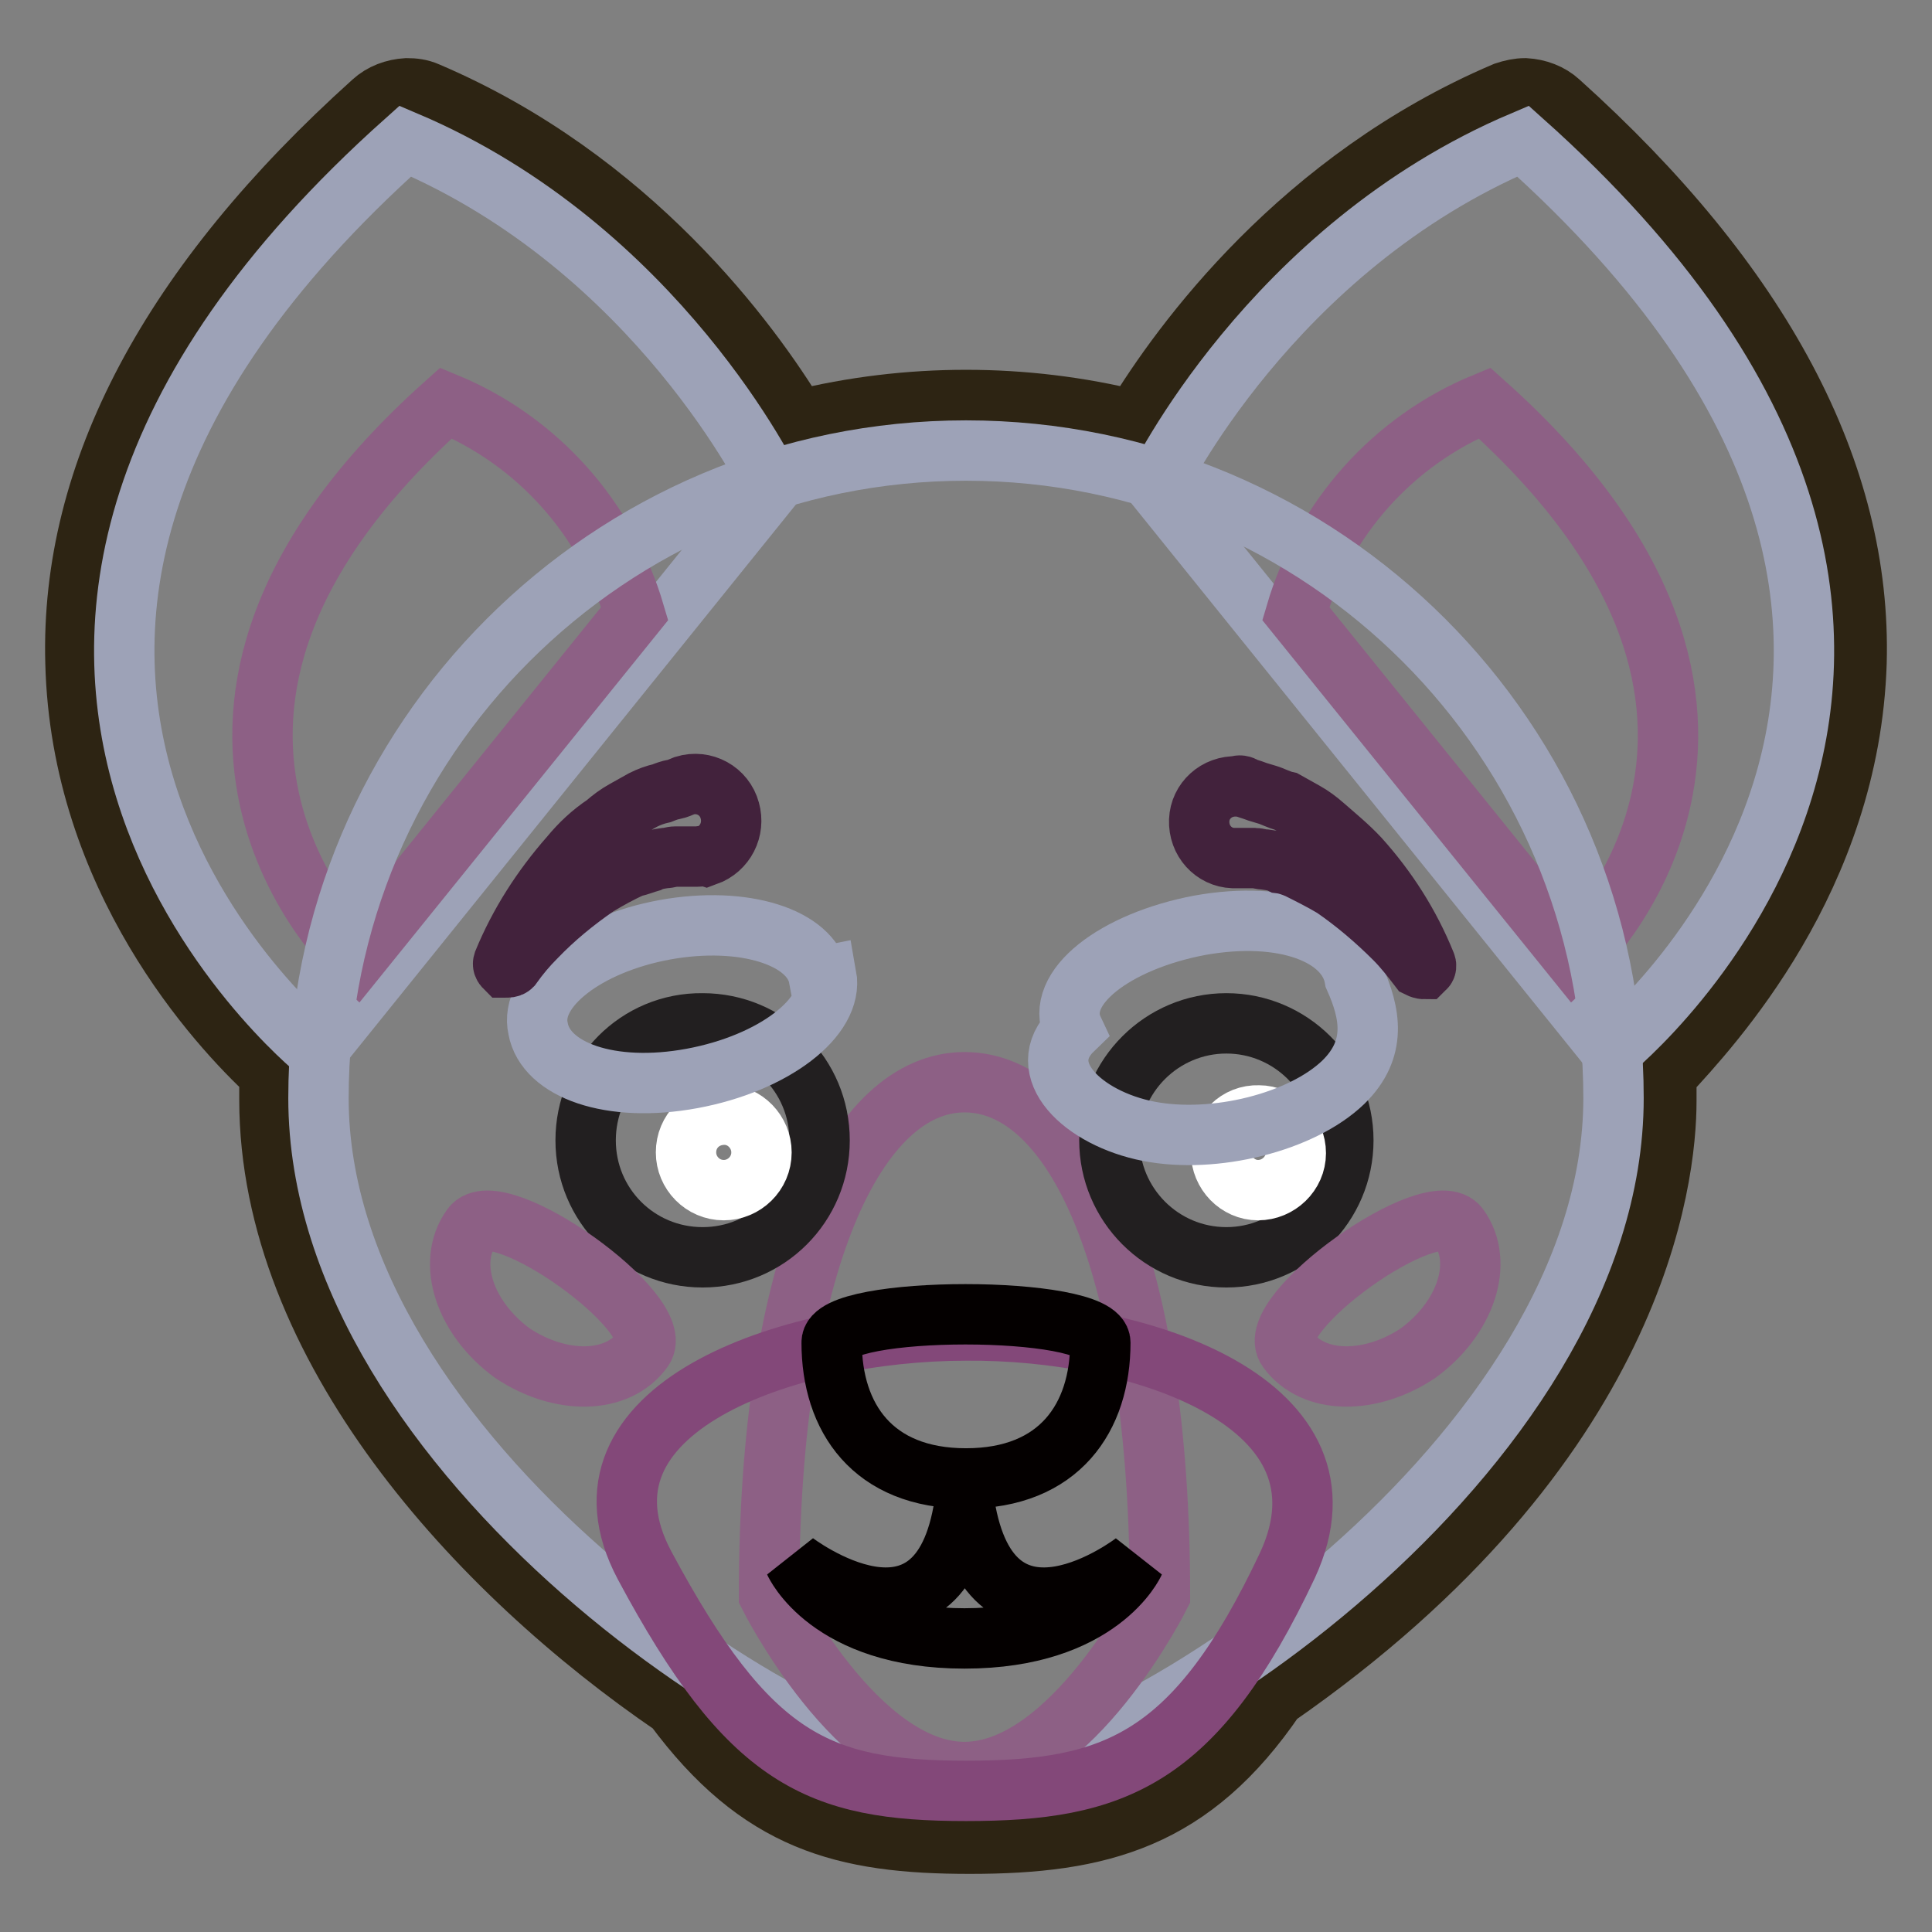
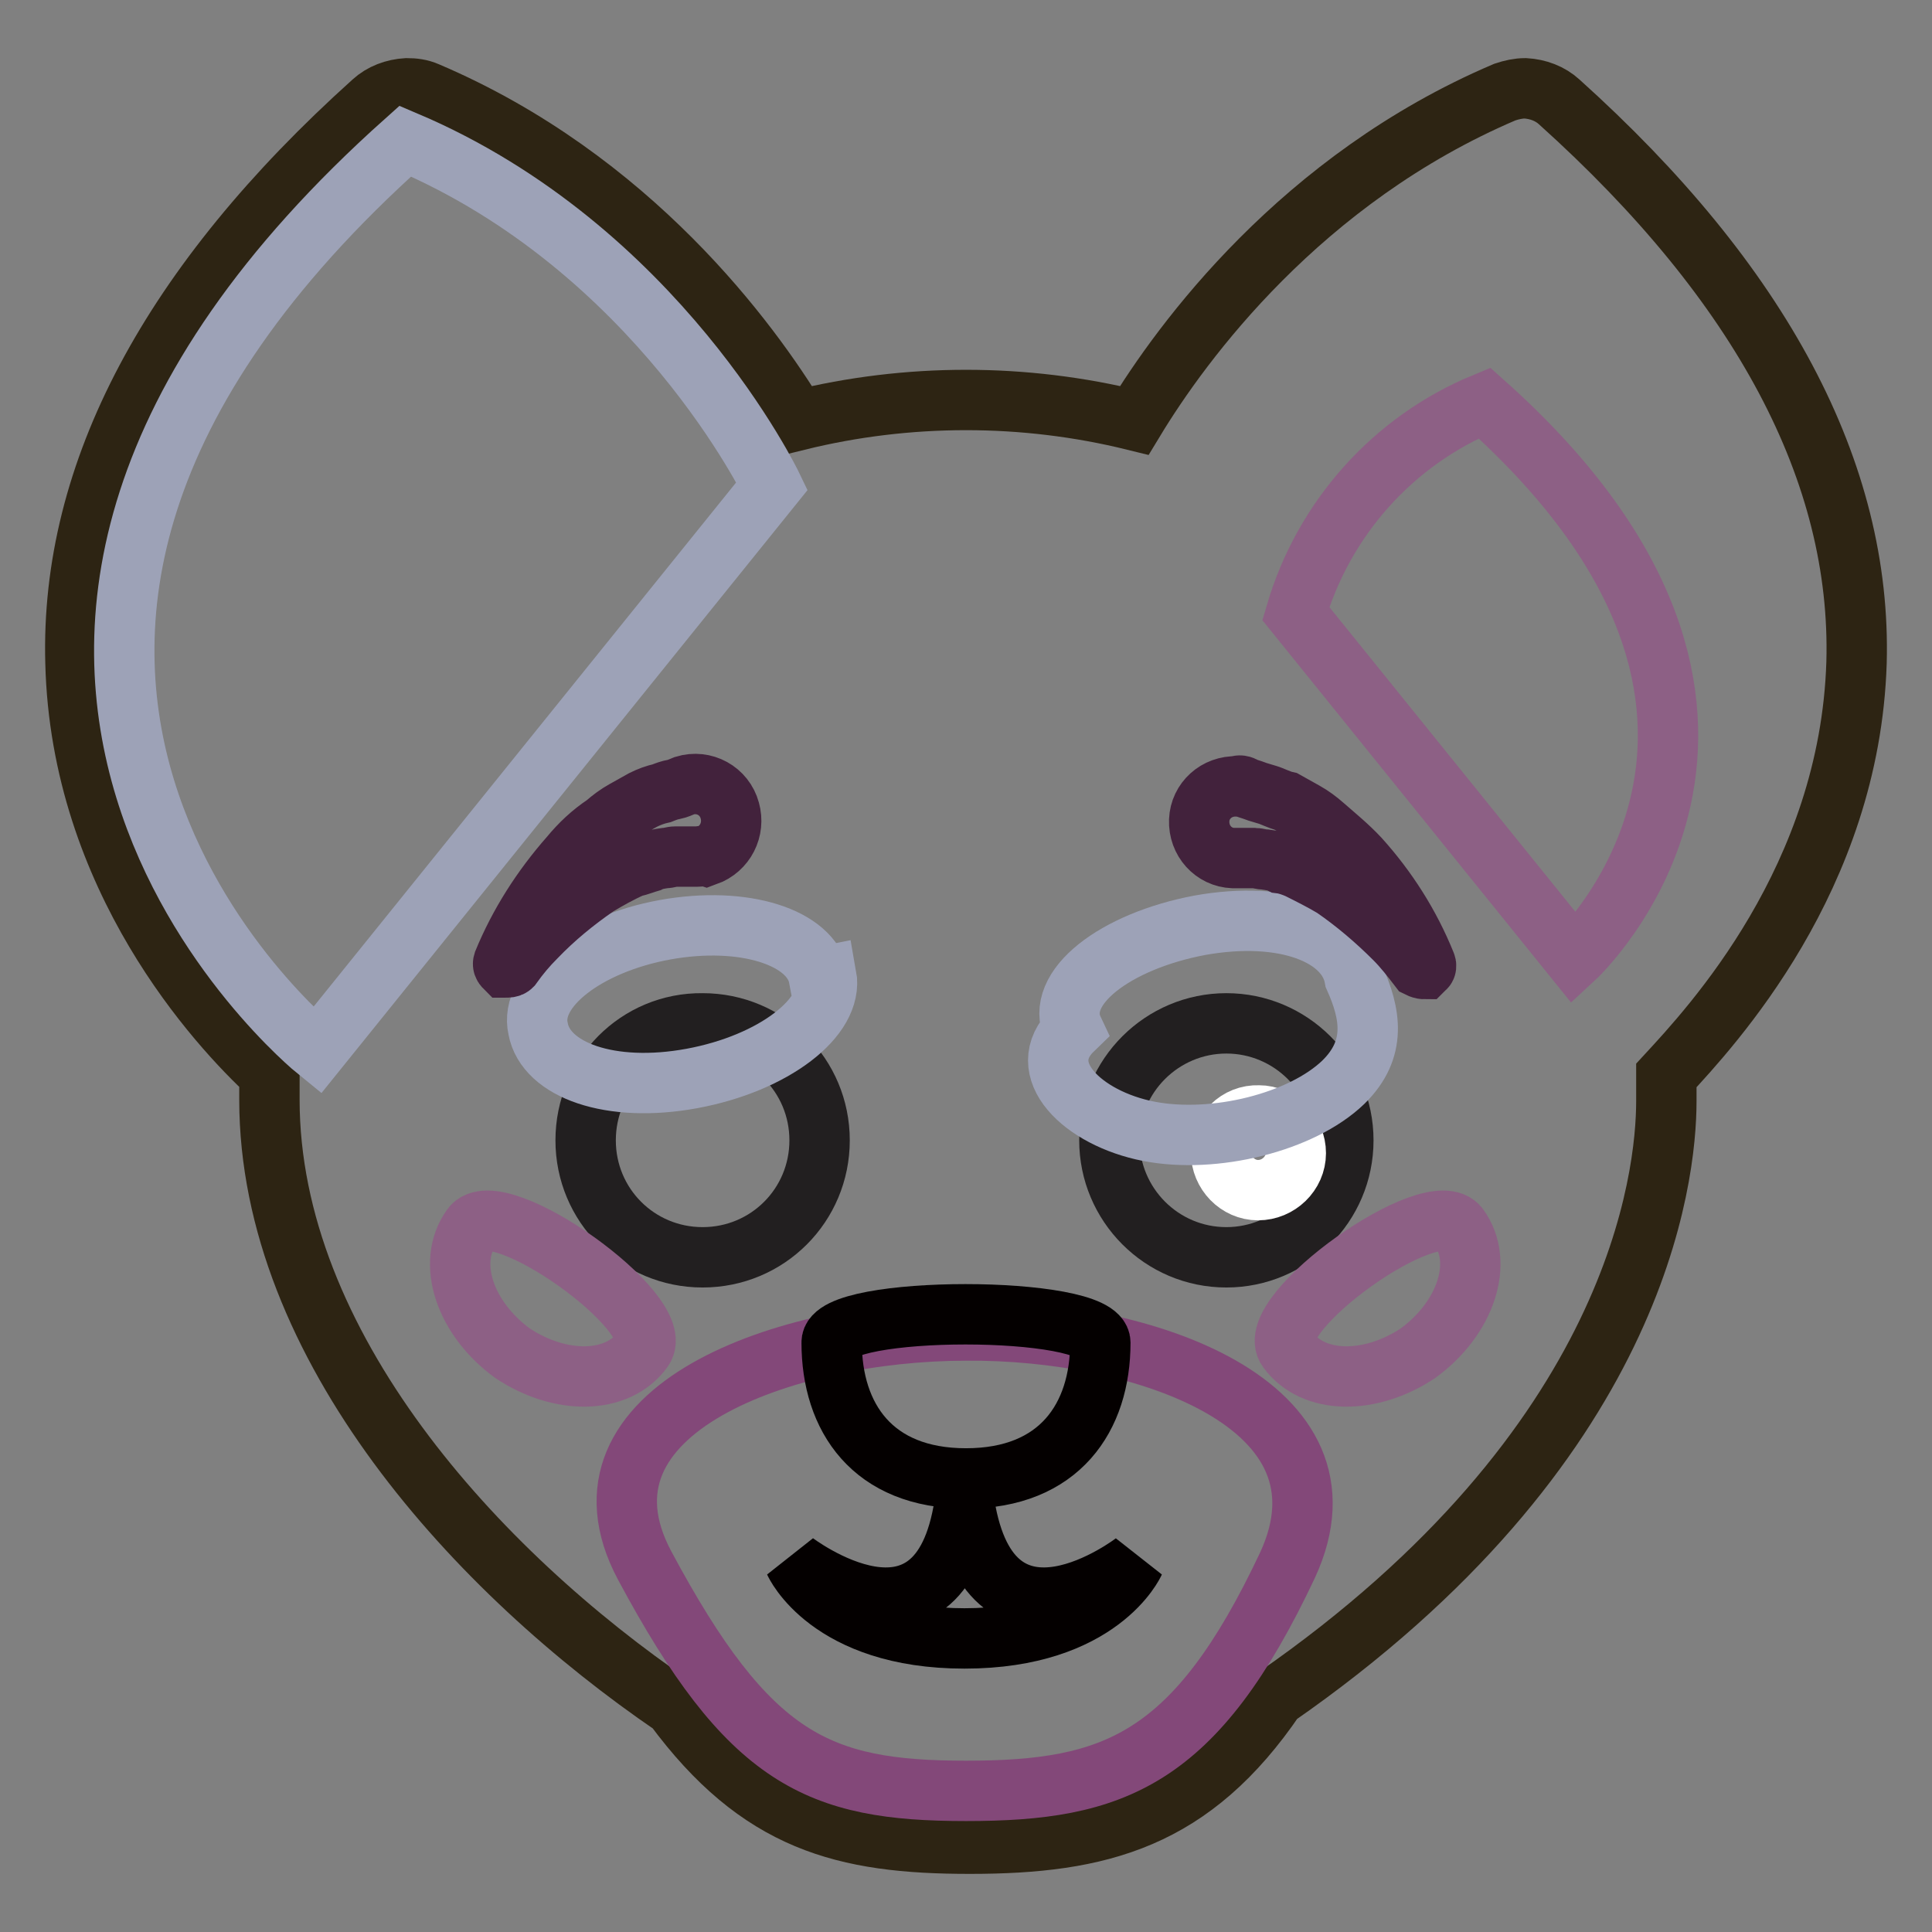
<svg xmlns="http://www.w3.org/2000/svg" version="1.1" x="0px" y="0px" viewBox="0 0 256 256" enable-background="new 0 0 256 256" xml:space="preserve">
  <rect x="0" y="0" width="256" height="256" fill="#808080" stroke="none" />
  <g>
    <path stroke-width="8" fill-opacity="0" stroke="#2d2413" d="M246,87.8c0.7-25.2-12.6-50.2-39.4-74.3c-1.2-1.1-2.8-1.7-4.5-1.8c-0.9,0-1.8,0.2-2.7,0.5 c-27,11.5-42.8,33.1-49.1,43.5c-7.3-1.8-14.8-2.7-22.3-2.7c-7.5,0-15,0.9-22.3,2.7c-6.3-10.4-22.1-32-49.1-43.5 c-0.9-0.4-1.8-0.5-2.7-0.5c-1.7,0.1-3.3,0.7-4.5,1.8C22.6,37.6,9.3,62.6,10,87.8c0.7,28.6,18.9,48.2,25.7,54.5v3.4 c0,32.6,27.5,62.6,53.6,80.4c11.3,15.3,22.5,18.2,39.2,18.2c17.3,0,29.5-3.2,40.5-19.4c48-33.3,51.8-68.9,51.8-79v-3.4 C226.8,136,245.1,116.4,246,87.8z" />
-     <path stroke-width="8" fill-opacity="0" stroke="#9da2b7" d="M153.2,64.4c0,0,15.1-31.5,48.6-45.7c76.3,68.2,11.7,120.5,11.7,120.5L153.2,64.4z" />
    <path stroke-width="8" fill-opacity="0" stroke="#8d6085" d="M171.7,81.3c3.7-12.6,12.9-22.9,25-27.9C243.3,95,208.6,127,208.6,127L171.7,81.3z" />
    <path stroke-width="8" fill-opacity="0" stroke="#9da2b7" d="M102.3,64.4c0,0-15.1-31.5-48.6-45.7C-22.6,86.9,42,139.2,42,139.2L102.3,64.4z" />
-     <path stroke-width="8" fill-opacity="0" stroke="#8d6085" d="M84.1,81.3c-3.7-12.6-12.9-22.9-25-27.9C12.5,95,47.2,127,47.2,127L84.1,81.3z" />
-     <path stroke-width="8" fill-opacity="0" stroke="#9da2b7" d="M42.2,145.5c0-47.4,38.4-85.8,85.8-85.8s85.8,38.4,85.8,85.8c0,47.3-64.6,89.8-85.8,89.8 C106.8,235.3,42.2,193,42.2,145.5L42.2,145.5z" />
-     <path stroke-width="8" fill-opacity="0" stroke="#8d6085" d="M101.9,211.4c0-44.4,11.7-68,25.9-68c14.4,0,25.9,23.6,25.9,68c0,0-11.7,23.4-25.9,23.4 S101.9,211.4,101.9,211.4L101.9,211.4z" />
    <path stroke-width="8" fill-opacity="0" stroke="#834879" d="M170.6,207.4c-12.2,25.9-23,29.9-42.6,29.9c-19.6,0-28.8-4.1-42.6-29.9c-11-20.7,18.9-31.1,42.6-31.1 C151.4,176.1,180.5,186,170.6,207.4z" />
    <path stroke-width="8" fill-opacity="0" stroke="#040000" d="M145.8,177.9c0,9.9-5.4,18-17.8,18s-17.8-8.1-17.8-18C110,172.9,145.8,172.9,145.8,177.9z M127.8,199.3 c-3.4,22.3-22.5,7.7-22.5,7.7s4.5,10.1,22.5,10.1c18,0,22.5-10.1,22.5-10.1S131.4,221.6,127.8,199.3L127.8,199.3z" />
    <path stroke-width="8" fill-opacity="0" stroke="#221f20" d="M178,151.1c0,8.6-7,15.5-15.5,15.5c-8.6,0-15.5-7-15.5-15.5c0-8.6,7-15.5,15.5-15.5l0,0 C171,135.6,178,142.5,178,151.1z" />
    <path stroke-width="8" fill-opacity="0" stroke="#ffffff" d="M161.8,152.7c0,2.7,2.2,5,4.9,5c2.7,0,5-2.2,5-4.9c0,0,0,0,0,0c0-2.7-2.2-5-4.9-5 C164,147.7,161.8,149.9,161.8,152.7C161.8,152.7,161.8,152.7,161.8,152.7z" />
    <path stroke-width="8" fill-opacity="0" stroke="#9da2b7" d="M142.2,136.4c-5.5,5.3,1.3,11.8,10,13.5c8.7,1.7,20.3-1.2,25.8-6.5c4.5-4.4,3.6-9.1,1.5-13.8 c-1-5.7-9.3-9-20.5-7C147.8,124.7,139.6,130.9,142.2,136.4L142.2,136.4z" />
    <path stroke-width="8" fill-opacity="0" stroke="#221f20" d="M77.6,151.1c0,8.6,6.9,15.5,15.5,15.5c8.6,0,15.5-6.9,15.5-15.5c0,0,0,0,0,0c0-8.6-6.9-15.5-15.5-15.5 C84.5,135.5,77.6,142.5,77.6,151.1C77.6,151.1,77.6,151.1,77.6,151.1z" />
-     <path stroke-width="8" fill-opacity="0" stroke="#ffffff" d="M90.9,152.7c0,2.7,2.2,5,5,5c2.7,0,5-2.2,5-5c0-2.7-2.2-5-4.9-5C93.1,147.7,90.9,149.9,90.9,152.7 C90.9,152.7,90.9,152.7,90.9,152.7z" />
    <path stroke-width="8" fill-opacity="0" stroke="#9da2b7" d="M71.3,136.3c1,5.5,9.6,8.6,20.4,6.6c10.8-2,18.8-8.1,17.8-13.6c0,0,0,0-1,0.2c-1-5.3-9.9-8.2-20.4-6.3 C77.7,125.1,70.1,131,71.3,136.3z" />
    <path stroke-width="8" fill-opacity="0" stroke="#42223c" d="M92.4,113.5h-2.9c-0.5,0-0.9,0.2-1.4,0.2c-0.7,0.1-1.4,0.2-2,0.5c-0.7,0.2-1.4,0.5-2.3,0.7 c-1.6,0.7-3.2,1.6-4.7,2.5c-2.9,2-5.6,4.2-8.1,6.8c-1.2,1.2-2.2,2.4-3.2,3.8c-0.2,0.2-0.5,0.2-0.9,0.2c-0.2-0.2-0.3-0.4-0.2-0.7 c2.1-5.1,5.1-9.8,8.8-14c1.4-1.7,2.9-3.1,4.7-4.3c0.8-0.7,1.6-1.3,2.5-1.8c0.9-0.5,1.6-0.9,2.5-1.4c0.8-0.4,1.6-0.7,2.5-0.9 c0.5-0.2,1-0.4,1.6-0.5c0.5-0.1,0.9-0.3,1.4-0.5c2.6-0.8,5.3,0.7,6,3.3c0.7,2.5-0.6,5.1-3.1,6C93.3,113.3,92.9,113.5,92.4,113.5z  M164.9,104.3c0.4,0.2,0.9,0.3,1.4,0.5c0.5,0.2,1,0.3,1.6,0.5c0.7,0.2,1.6,0.7,2.5,0.9c0.9,0.5,1.6,0.9,2.5,1.4 c0.9,0.5,1.7,1.1,2.5,1.8c1.6,1.4,3.2,2.7,4.7,4.3c3.7,4.1,6.7,8.8,8.8,14c0.1,0.2,0.1,0.5-0.1,0.6c0,0-0.1,0.1-0.1,0.1 c-0.2,0-0.5-0.1-0.7-0.2c-1-1.3-2-2.6-3.2-3.8c-2.5-2.5-5.2-4.8-8.1-6.8c-1.5-0.9-3.1-1.7-4.7-2.5c-0.7-0.3-1.5-0.6-2.3-0.7 c-0.6-0.3-1.3-0.4-2-0.5c-0.5,0-1.1-0.2-1.4-0.2h-2.9c-2.6-0.1-4.6-2.3-4.5-5c0.1-2.6,2.3-4.6,5-4.5 C164.2,104,164.6,104.1,164.9,104.3L164.9,104.3z" />
    <path stroke-width="8" fill-opacity="0" stroke="#8d6085" d="M193.3,162.6c-3.4-4.7-26.1,11.5-22.7,16.2s11,4.7,17.3,0.5C194.2,174.7,196.7,167.3,193.3,162.6 L193.3,162.6z M62.5,162.6c3.4-4.7,26.1,11.5,22.7,16.2s-11,4.7-17.3,0.5C61.6,174.7,59.1,167.3,62.5,162.6L62.5,162.6z" />
  </g>
</svg>